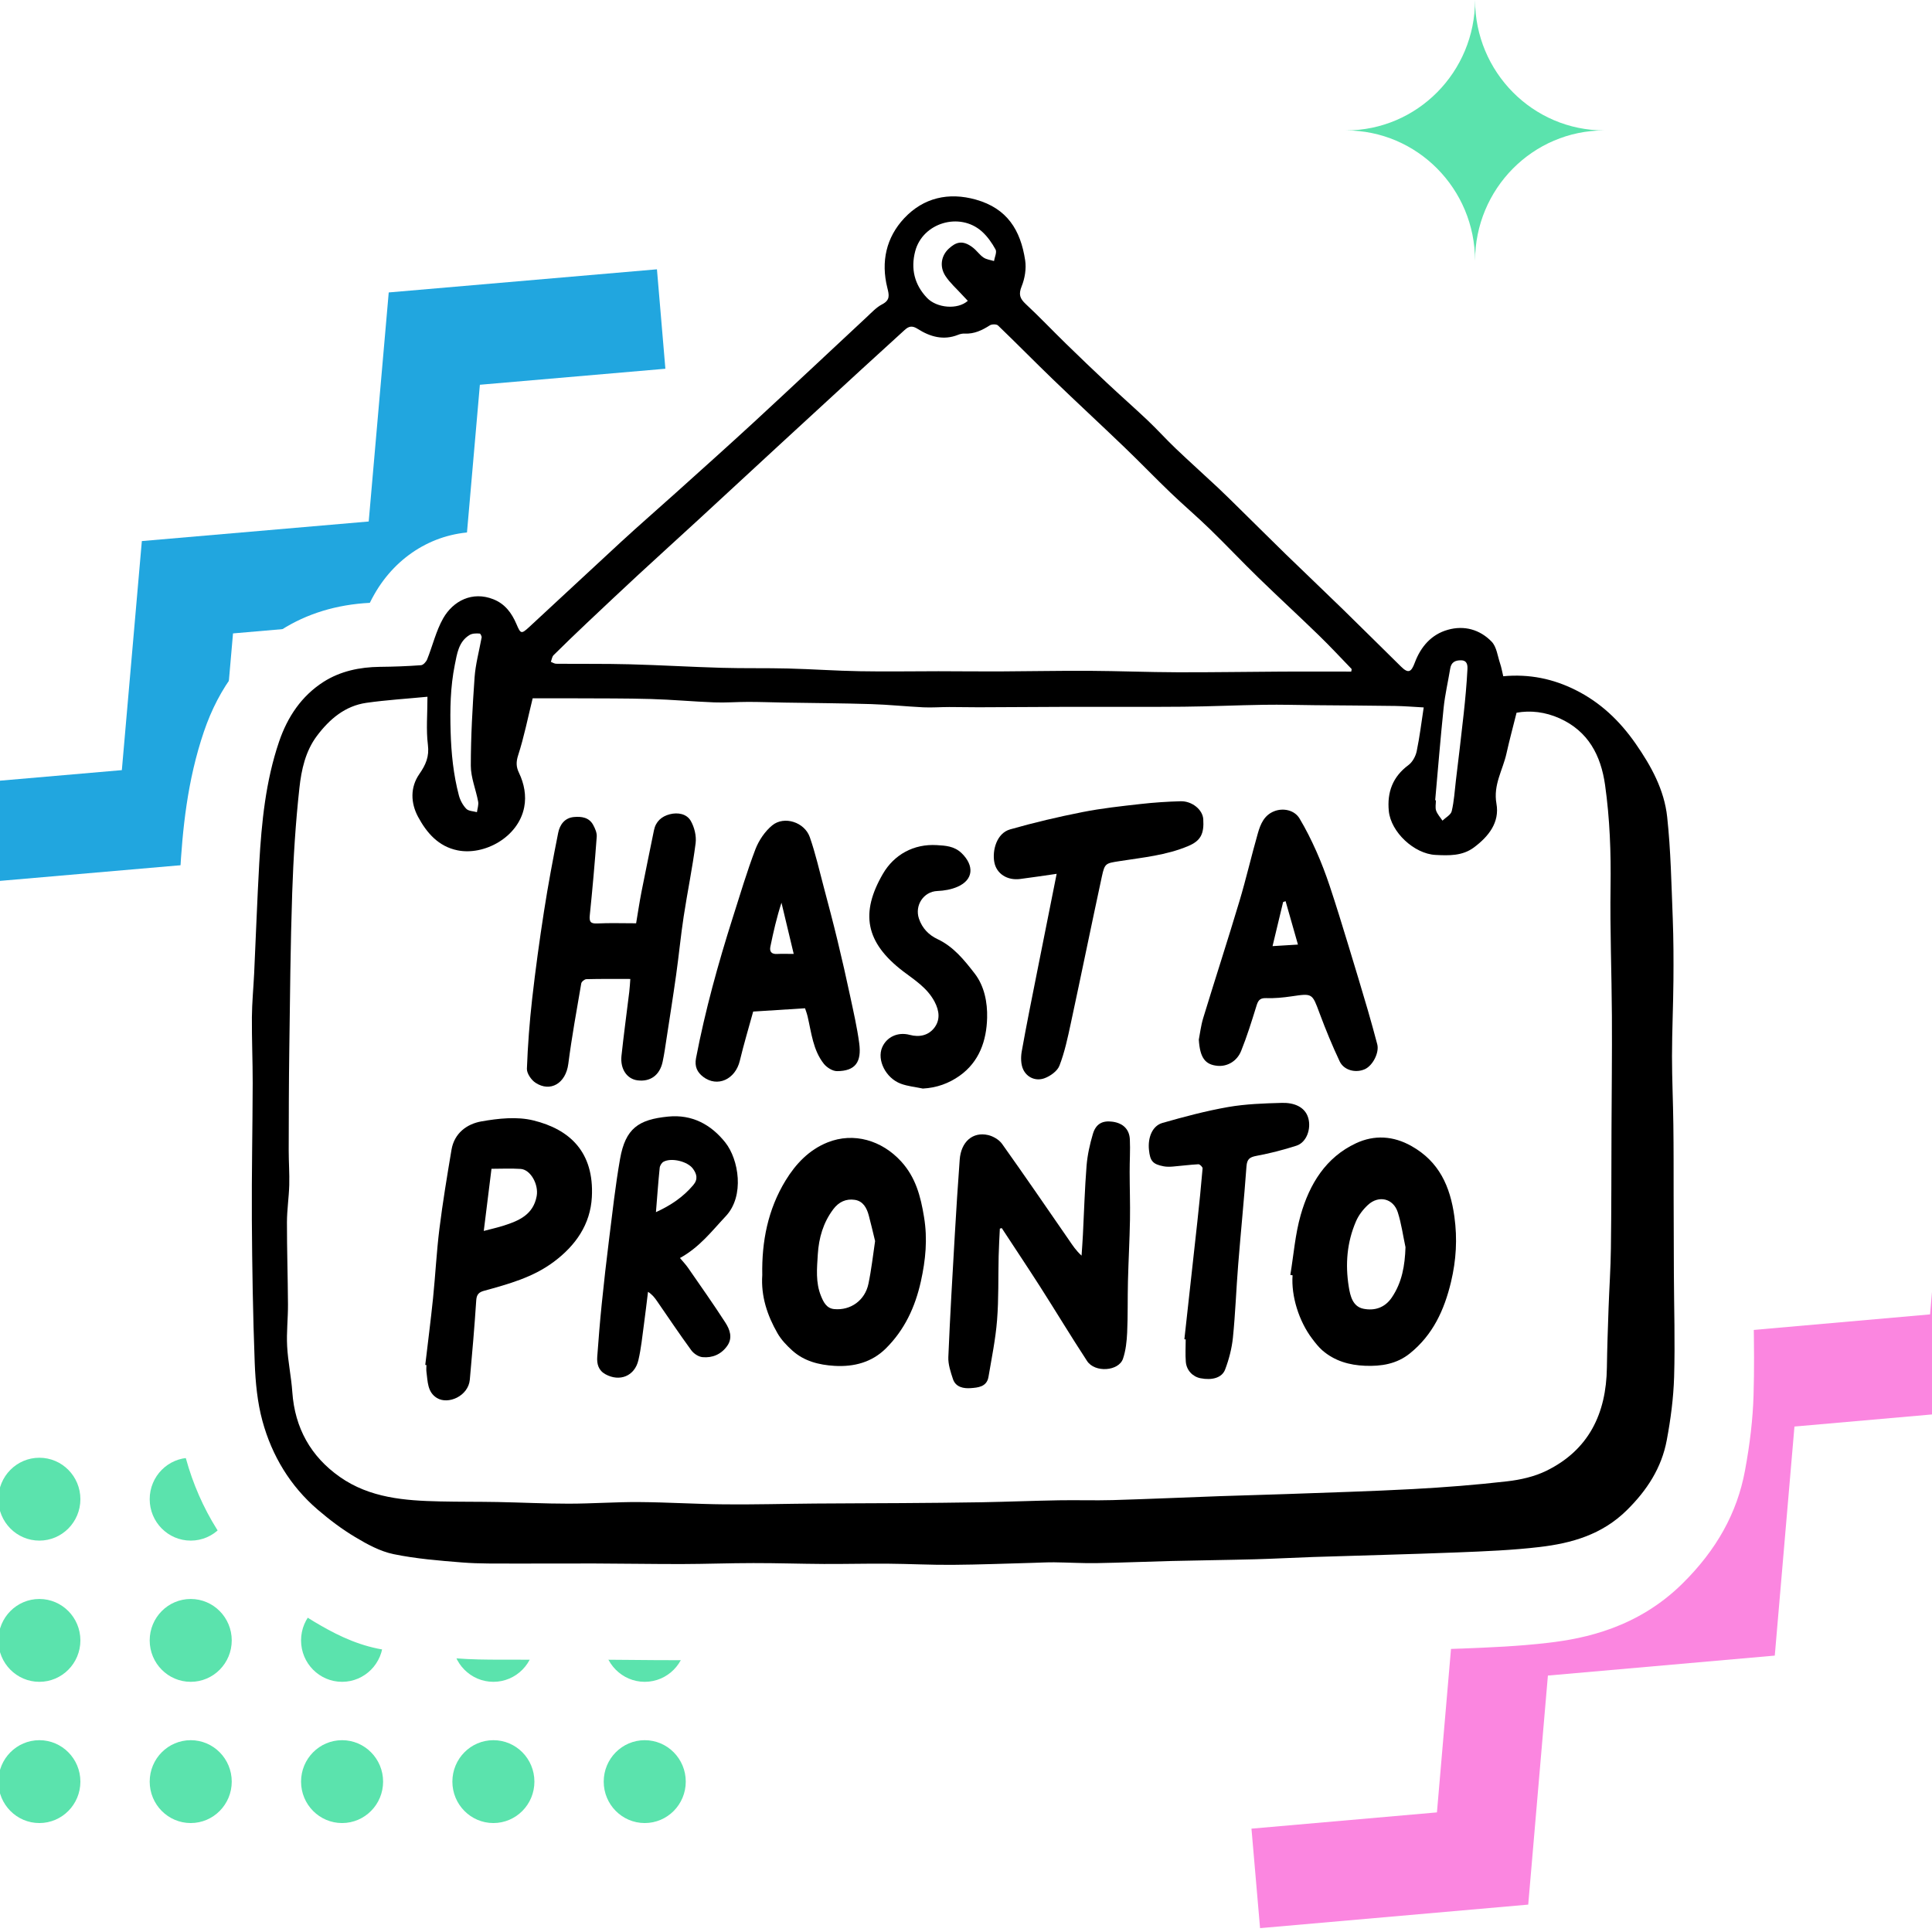
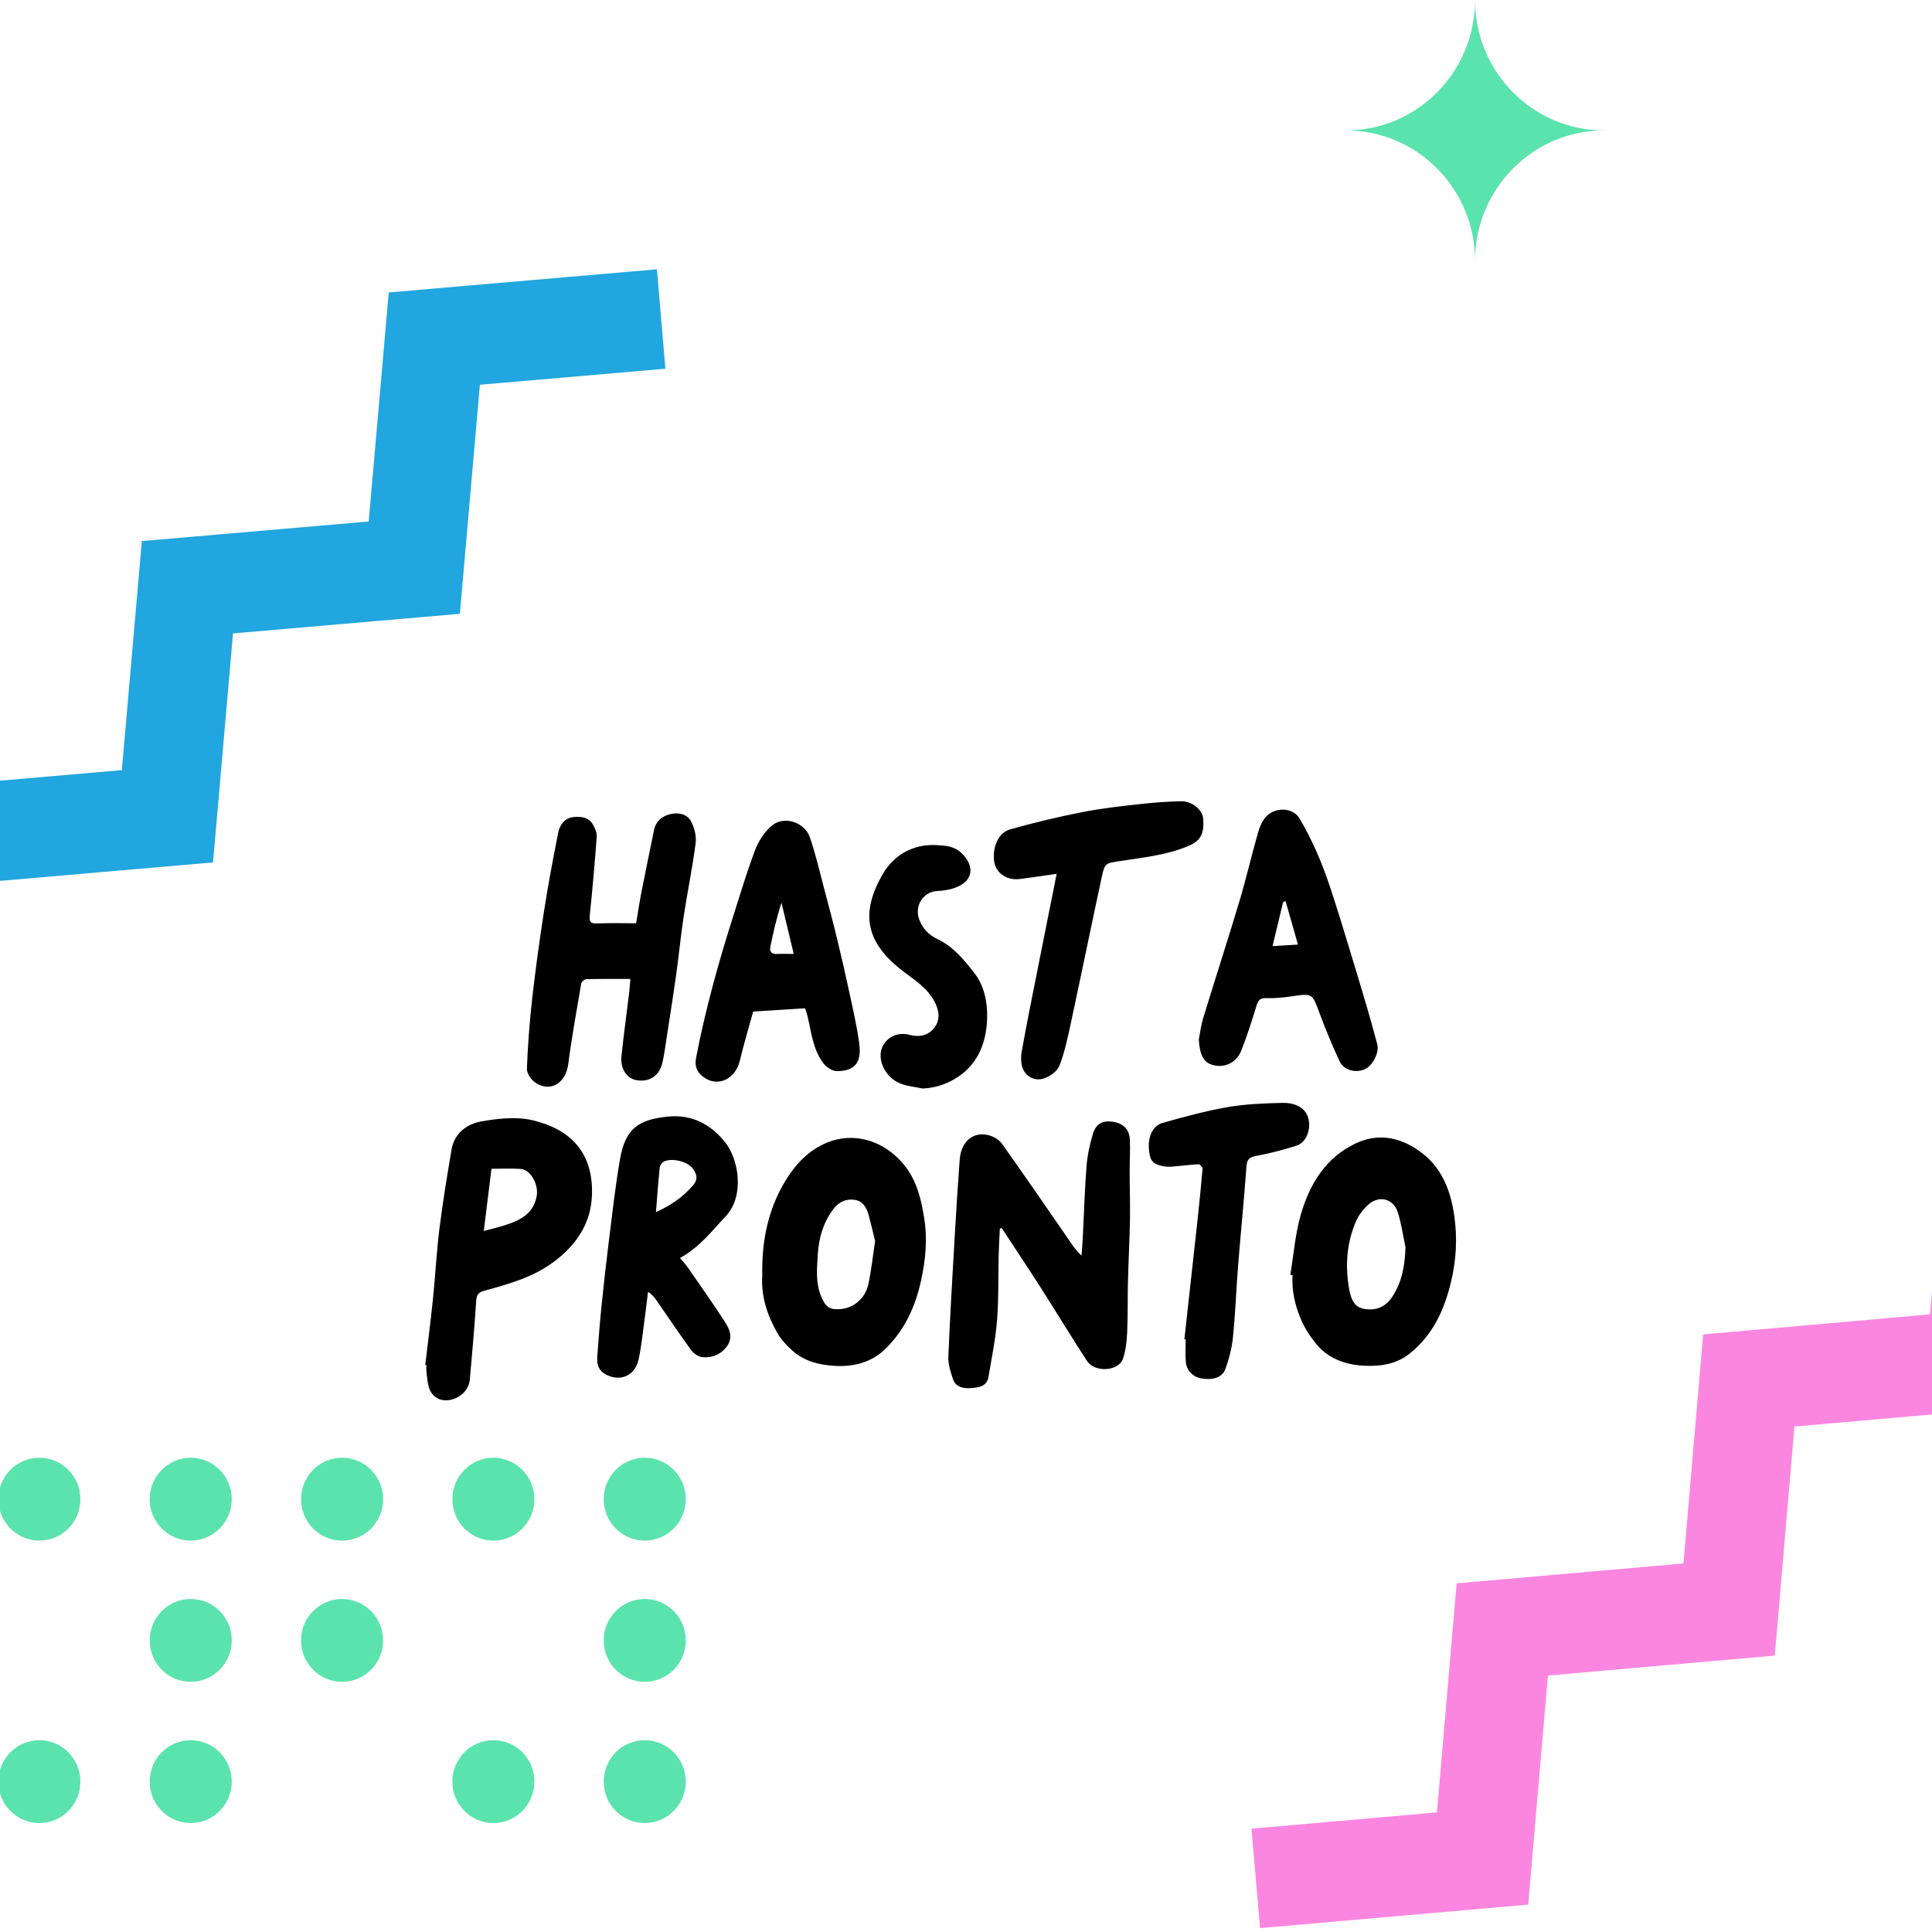
<svg xmlns="http://www.w3.org/2000/svg" width="120" height="120" viewBox="0 0 120 120" fill="none">
  <g id="3" clip-path="url(#clip0_1418_3188)">
    <g id="Group">
      <path id="Vector" d="M28.564 38.125L14.473 39.342L13.231 53.566L-0.865 54.788L-1.885 66.425L-8 65.879L-6.524 49.054L7.568 47.834L8.81 33.607L22.901 32.391L24.145 18.164L40.804 16.727L41.328 22.903L29.806 23.898L28.564 38.125Z" fill="#21A6DF" />
      <path id="Vector_2" d="M90.475 98.344L104.564 97.108L105.786 82.881L119.88 81.639L120.882 70L127 70.539L125.548 87.366L111.457 88.605L110.235 102.832L96.143 104.072L94.921 118.299L78.265 119.76L77.731 113.581L89.251 112.571L90.475 98.344Z" fill="#FB86E0" />
      <path id="Vector_3" d="M99.639 8.101C95.208 8.101 91.618 11.729 91.618 16.202C91.618 11.726 88.026 8.101 83.597 8.101C88.028 8.101 91.618 4.473 91.618 0C91.618 4.476 95.21 8.101 99.639 8.101Z" fill="#5BE3AD" />
    </g>
    <g id="Group_2">
      <g id="Group_3">
        <path id="Vector_4" d="M37.498 110.66C37.498 109.238 38.639 108.086 40.046 108.086C41.453 108.086 42.594 109.238 42.594 110.66C42.594 112.081 41.453 113.233 40.046 113.233C38.639 113.233 37.498 112.081 37.498 110.66Z" fill="#5BE3AD" />
        <path id="Vector_5" d="M28.098 110.66C28.098 109.238 29.238 108.086 30.645 108.086C32.053 108.086 33.193 109.238 33.193 110.66C33.193 112.081 32.053 113.233 30.645 113.233C29.238 113.233 28.098 112.081 28.098 110.66Z" fill="#5BE3AD" />
-         <path id="Vector_6" d="M18.699 110.66C18.699 109.238 19.84 108.086 21.247 108.086C22.654 108.086 23.795 109.238 23.795 110.66C23.795 112.081 22.654 113.233 21.247 113.233C19.84 113.233 18.699 112.081 18.699 110.66Z" fill="#5BE3AD" />
        <path id="Vector_7" d="M9.298 110.66C9.298 109.238 10.439 108.086 11.846 108.086C13.253 108.086 14.394 109.238 14.394 110.66C14.394 112.081 13.253 113.233 11.846 113.233C10.439 113.233 9.298 112.081 9.298 110.66Z" fill="#5BE3AD" />
        <path id="Vector_8" d="M-0.103 110.66C-0.103 109.238 1.038 108.086 2.445 108.086C3.852 108.086 4.993 109.238 4.993 110.66C4.993 112.081 3.852 113.233 2.445 113.233C1.038 113.233 -0.103 112.081 -0.103 110.66Z" fill="#5BE3AD" />
      </g>
      <g id="Group_4">
        <path id="Vector_9" d="M37.498 101.888C37.498 100.467 38.639 99.315 40.046 99.315C41.453 99.315 42.594 100.467 42.594 101.888C42.594 103.309 41.453 104.461 40.046 104.461C38.639 104.461 37.498 103.309 37.498 101.888Z" fill="#5BE3AD" />
-         <path id="Vector_10" d="M28.098 101.888C28.098 100.467 29.238 99.315 30.645 99.315C32.053 99.315 33.193 100.467 33.193 101.888C33.193 103.309 32.053 104.461 30.645 104.461C29.238 104.461 28.098 103.309 28.098 101.888Z" fill="#5BE3AD" />
        <path id="Vector_11" d="M18.699 101.888C18.699 100.467 19.84 99.315 21.247 99.315C22.654 99.315 23.795 100.467 23.795 101.888C23.795 103.309 22.654 104.461 21.247 104.461C19.84 104.461 18.699 103.309 18.699 101.888Z" fill="#5BE3AD" />
        <path id="Vector_12" d="M9.298 101.888C9.298 100.467 10.439 99.315 11.846 99.315C13.253 99.315 14.394 100.467 14.394 101.888C14.394 103.309 13.253 104.461 11.846 104.461C10.439 104.461 9.298 103.309 9.298 101.888Z" fill="#5BE3AD" />
-         <path id="Vector_13" d="M-0.103 101.888C-0.103 100.467 1.038 99.315 2.445 99.315C3.852 99.315 4.993 100.467 4.993 101.888C4.993 103.309 3.852 104.461 2.445 104.461C1.038 104.461 -0.103 103.309 -0.103 101.888Z" fill="#5BE3AD" />
      </g>
      <g id="Group_5">
        <path id="Vector_14" d="M37.498 93.117C37.498 91.695 38.639 90.543 40.046 90.543C41.453 90.543 42.594 91.695 42.594 93.117C42.594 94.538 41.453 95.69 40.046 95.69C38.639 95.69 37.498 94.538 37.498 93.117Z" fill="#5BE3AD" />
        <path id="Vector_15" d="M28.098 93.117C28.098 91.695 29.238 90.543 30.645 90.543C32.053 90.543 33.193 91.695 33.193 93.117C33.193 94.538 32.053 95.69 30.645 95.69C29.238 95.69 28.098 94.538 28.098 93.117Z" fill="#5BE3AD" />
        <path id="Vector_16" d="M18.699 93.117C18.699 91.695 19.84 90.543 21.247 90.543C22.654 90.543 23.795 91.695 23.795 93.117C23.795 94.538 22.654 95.69 21.247 95.69C19.84 95.69 18.699 94.538 18.699 93.117Z" fill="#5BE3AD" />
        <path id="Vector_17" d="M9.298 93.117C9.298 91.695 10.439 90.543 11.846 90.543C13.253 90.543 14.394 91.695 14.394 93.117C14.394 94.538 13.253 95.69 11.846 95.69C10.439 95.69 9.298 94.538 9.298 93.117Z" fill="#5BE3AD" />
        <path id="Vector_18" d="M-0.103 93.117C-0.103 91.695 1.038 90.543 2.445 90.543C3.852 90.543 4.993 91.695 4.993 93.117C4.993 94.538 3.852 95.69 2.445 95.69C1.038 95.69 -0.103 94.538 -0.103 93.117Z" fill="#5BE3AD" />
      </g>
    </g>
    <g id="Vector_19" filter="url(#filter0_d_1418_3188)">
-       <path d="M108.926 80.986C108.919 80.338 108.909 79.692 108.907 79.044C108.902 77.999 108.899 76.954 108.897 75.907L108.889 72.97C108.889 71.928 108.887 70.851 108.872 69.779C108.865 69.16 108.847 68.542 108.83 67.926C108.808 67.121 108.786 66.36 108.788 65.615C108.788 64.824 108.81 64.026 108.833 63.181C108.852 62.451 108.872 61.695 108.877 60.93C108.887 59.733 108.889 58.312 108.833 56.856C108.815 56.452 108.803 56.045 108.788 55.641C108.726 53.879 108.662 52.059 108.46 50.188C108.141 47.249 106.786 44.98 105.64 43.332C104.115 41.135 102.226 39.467 100.027 38.375C99.01 37.871 97.963 37.5 96.894 37.27C96.696 36.964 96.457 36.655 96.168 36.358C94.701 34.849 92.764 34.019 90.715 34.019C90.011 34.019 89.302 34.116 88.611 34.311C88.179 34.433 87.762 34.588 87.367 34.775C87.187 34.6 87.009 34.423 86.829 34.249C86.207 33.643 85.582 33.042 84.955 32.441C84.402 31.91 83.849 31.379 83.299 30.845C82.701 30.264 82.106 29.676 81.514 29.09C81.17 28.751 80.83 28.414 80.487 28.078L80.193 27.788C79.818 27.417 79.427 27.033 79.013 26.644C78.628 26.282 78.24 25.926 77.853 25.569C77.344 25.103 76.865 24.662 76.396 24.215C76.174 24.003 75.934 23.757 75.68 23.495C75.376 23.183 75.033 22.829 74.66 22.475C74.172 22.011 73.683 21.567 73.211 21.139C72.841 20.802 72.471 20.465 72.105 20.121C71.31 19.376 70.478 18.58 69.634 17.755C69.328 17.456 69.027 17.152 68.726 16.85C68.696 16.82 68.666 16.79 68.634 16.76C68.647 16.304 68.619 15.853 68.553 15.414C67.733 10.003 64.055 8.191 61.934 7.592C61.026 7.335 60.112 7.206 59.216 7.206C56.698 7.206 54.34 8.241 52.58 10.118C50.926 11.881 50.042 14.107 50.013 16.466C49.272 17.154 48.534 17.845 47.796 18.536C46.389 19.849 44.932 21.211 43.5 22.532C42.273 23.664 40.999 24.809 39.767 25.916L38.696 26.878C38.261 27.27 37.825 27.659 37.388 28.045C36.694 28.661 35.975 29.299 35.264 29.953C34.319 30.82 33.381 31.693 32.443 32.566C31.556 32.217 30.638 32.039 29.712 32.039C27.046 32.039 24.632 33.488 23.252 35.912C23.15 36.091 23.056 36.268 22.97 36.443C20.906 36.55 19.06 37.113 17.475 38.121C15.223 39.552 13.604 41.679 12.666 44.441C11.626 47.503 11.335 50.523 11.177 53.33C11.091 54.844 11.026 56.364 10.962 57.836C10.928 58.629 10.893 59.421 10.856 60.212C10.841 60.511 10.822 60.808 10.802 61.107C10.762 61.715 10.715 62.406 10.71 63.129C10.703 63.917 10.72 64.68 10.735 65.42C10.748 66.056 10.76 66.659 10.76 67.248C10.757 68.375 10.745 69.504 10.733 70.631C10.715 72.302 10.698 74.03 10.708 75.75C10.73 79.236 10.787 82.121 10.891 84.829C10.935 86.005 11.051 87.781 11.547 89.586C12.414 92.74 14.139 95.495 16.539 97.552C17.566 98.435 18.554 99.153 19.553 99.749C20.62 100.384 21.916 101.08 23.454 101.397C25.165 101.751 26.846 101.885 28.327 102.003C29.285 102.077 30.211 102.085 31.08 102.085C31.08 102.085 32.534 102.087 32.84 102.087C33.406 102.087 33.971 102.087 34.536 102.085C35.092 102.085 35.647 102.082 36.2 102.082H36.877C37.634 102.085 38.395 102.092 39.153 102.1C40.115 102.11 41.081 102.117 42.044 102.117H42.342C43.115 102.117 43.878 102.1 44.618 102.087C45.371 102.072 46.085 102.06 46.796 102.057H46.835C47.574 102.057 48.314 102.07 49.097 102.085C49.781 102.097 50.462 102.11 51.146 102.112H51.536C52.067 102.112 52.597 102.107 53.128 102.102C53.627 102.097 54.126 102.092 54.624 102.092C54.78 102.092 54.933 102.092 55.088 102.092C55.619 102.097 56.157 102.112 56.727 102.127C57.431 102.147 58.157 102.167 58.905 102.167H59.196C60.423 102.157 61.643 102.12 62.823 102.085C63.314 102.07 63.805 102.055 64.294 102.043C64.452 102.038 64.61 102.033 64.768 102.028C64.968 102.02 65.171 102.013 65.371 102.013H65.425C65.738 102.018 66.049 102.028 66.363 102.038C66.827 102.052 67.308 102.067 67.82 102.067C67.945 102.067 68.071 102.067 68.195 102.065C69.143 102.05 70.083 102.02 70.994 101.99C71.621 101.97 72.248 101.948 72.878 101.933C73.67 101.913 74.463 101.9 75.253 101.885C76.201 101.868 77.149 101.851 78.099 101.826C78.798 101.806 79.484 101.776 80.151 101.748C80.667 101.726 81.183 101.703 81.699 101.686C82.76 101.651 83.822 101.621 84.883 101.589C86.789 101.534 88.762 101.474 90.712 101.397H90.749C92.509 101.327 94.331 101.255 96.2 101.033C98.429 100.771 101.713 100.105 104.49 97.368C106.621 95.268 107.892 92.974 108.381 90.359C108.697 88.658 108.872 87.125 108.916 85.671C108.966 84.073 108.944 82.5 108.924 80.979L108.926 80.986ZM47.043 88.441C47.043 88.441 47.048 88.446 47.053 88.449C47.045 88.449 47.038 88.449 47.03 88.449C47.035 88.449 47.038 88.444 47.043 88.441Z" fill="white" />
-     </g>
+       </g>
    <g id="KAmer4">
      <g id="Group_6">
-         <path id="Vector_20" d="M93.369 42.003C95.001 41.851 96.467 42.165 97.847 42.851C99.392 43.619 100.6 44.761 101.597 46.197C102.565 47.59 103.367 49.054 103.55 50.732C103.777 52.829 103.814 54.946 103.898 57.055C103.947 58.332 103.95 59.608 103.94 60.885C103.927 62.458 103.853 64.032 103.851 65.605C103.851 67.016 103.918 68.43 103.935 69.841C103.955 71.317 103.95 72.793 103.952 74.269C103.957 75.868 103.96 77.468 103.967 79.067C103.977 81.221 104.046 83.375 103.982 85.527C103.942 86.836 103.769 88.155 103.527 89.444C103.207 91.169 102.301 92.565 101.039 93.807C99.506 95.318 97.625 95.854 95.625 96.088C93.934 96.288 92.223 96.355 90.517 96.423C87.525 96.54 84.531 96.612 81.538 96.709C80.349 96.749 79.159 96.817 77.966 96.849C76.231 96.896 74.493 96.914 72.757 96.956C71.212 96.994 69.664 97.063 68.118 97.088C67.24 97.103 66.361 97.048 65.482 97.038C65.042 97.034 64.606 97.058 64.166 97.071C62.497 97.116 60.828 97.183 59.16 97.195C57.814 97.206 56.469 97.133 55.123 97.123C53.805 97.113 52.486 97.148 51.168 97.141C49.709 97.133 48.25 97.083 46.791 97.086C45.305 97.086 43.819 97.143 42.333 97.146C40.518 97.148 38.706 97.116 36.892 97.111C35.24 97.106 33.588 97.123 31.939 97.116C30.863 97.111 29.784 97.133 28.713 97.048C27.283 96.934 25.844 96.819 24.444 96.53C23.612 96.358 22.807 95.919 22.064 95.473C21.24 94.981 20.462 94.393 19.731 93.765C18.026 92.301 16.892 90.421 16.302 88.264C15.984 87.103 15.868 85.863 15.821 84.651C15.71 81.68 15.661 78.705 15.643 75.73C15.626 72.913 15.688 70.093 15.695 67.273C15.697 65.909 15.636 64.543 15.646 63.179C15.653 62.271 15.742 61.366 15.786 60.459C15.893 58.18 15.974 55.901 16.102 53.624C16.248 51.064 16.5 48.518 17.332 46.07C17.855 44.529 18.732 43.222 20.099 42.349C21.143 41.684 22.346 41.434 23.59 41.419C24.444 41.41 25.301 41.38 26.153 41.317C26.288 41.307 26.469 41.108 26.53 40.958C26.871 40.111 27.081 39.191 27.525 38.408C28.147 37.316 29.342 36.705 30.643 37.221C31.366 37.508 31.781 38.071 32.075 38.757C32.339 39.377 32.376 39.4 32.875 38.941C34.783 37.183 36.674 35.406 38.585 33.648C39.703 32.62 40.851 31.623 41.982 30.606C43.602 29.147 45.228 27.696 46.831 26.218C49.173 24.056 51.494 21.872 53.827 19.7C54.133 19.416 54.429 19.089 54.792 18.902C55.298 18.64 55.227 18.326 55.113 17.875C54.708 16.257 55.044 14.746 56.165 13.552C57.365 12.272 58.93 11.926 60.609 12.397C62.556 12.946 63.388 14.284 63.675 16.169C63.754 16.688 63.655 17.291 63.458 17.78C63.253 18.284 63.346 18.543 63.712 18.885C64.566 19.68 65.371 20.53 66.208 21.346C67.047 22.166 67.894 22.976 68.751 23.779C69.587 24.564 70.451 25.323 71.283 26.11C71.876 26.671 72.421 27.28 73.011 27.843C73.883 28.674 74.779 29.476 75.658 30.299C76.127 30.741 76.584 31.197 77.043 31.648C77.989 32.578 78.927 33.513 79.875 34.438C81.045 35.575 82.23 36.697 83.4 37.837C84.612 39.018 85.812 40.218 87.022 41.405C87.471 41.846 87.653 41.756 87.873 41.165C88.241 40.178 88.898 39.405 89.932 39.116C90.949 38.829 91.919 39.103 92.645 39.851C92.959 40.173 93.018 40.749 93.176 41.218C93.258 41.462 93.302 41.721 93.369 42.001V42.003ZM26.543 43.277C25.256 43.402 24 43.477 22.758 43.654C21.432 43.843 20.467 44.666 19.682 45.711C18.969 46.663 18.719 47.817 18.596 48.947C18.359 51.106 18.223 53.28 18.149 55.452C18.04 58.686 18.013 61.922 17.969 65.159C17.939 67.258 17.937 69.36 17.932 71.459C17.932 72.175 17.986 72.893 17.966 73.609C17.944 74.382 17.823 75.154 17.823 75.927C17.821 77.625 17.877 79.323 17.887 81.024C17.892 81.889 17.788 82.757 17.835 83.617C17.885 84.567 18.09 85.509 18.156 86.462C18.312 88.701 19.309 90.471 21.109 91.735C22.968 93.042 25.14 93.209 27.323 93.256C28.515 93.284 29.707 93.271 30.9 93.293C32.371 93.321 33.84 93.396 35.312 93.396C36.776 93.396 38.239 93.286 39.703 93.296C41.474 93.308 43.244 93.423 45.014 93.438C46.877 93.456 48.741 93.403 50.608 93.388C52.398 93.373 54.187 93.373 55.977 93.361C57.646 93.348 59.315 93.338 60.984 93.308C62.579 93.278 64.174 93.214 65.768 93.186C66.882 93.166 67.995 93.206 69.108 93.174C71.33 93.109 73.55 93.009 75.769 92.929C77.134 92.88 78.499 92.85 79.865 92.8C82.501 92.703 85.138 92.63 87.77 92.488C89.715 92.383 91.663 92.231 93.598 92.009C94.43 91.915 95.299 91.72 96.047 91.354C98.674 90.067 99.77 87.806 99.807 84.936C99.824 83.704 99.869 82.472 99.911 81.243C99.955 80.004 100.042 78.765 100.056 77.526C100.089 75.075 100.084 72.621 100.093 70.168C100.103 67.811 100.131 65.455 100.118 63.097C100.103 60.424 99.995 57.753 100.034 55.083C100.066 52.961 99.99 50.857 99.694 48.757C99.432 46.907 98.644 45.416 96.872 44.618C95.983 44.219 95.06 44.11 94.196 44.269C93.969 45.179 93.751 45.982 93.571 46.795C93.344 47.827 92.737 48.742 92.947 49.917C93.156 51.084 92.455 51.961 91.547 52.637C90.826 53.173 89.991 53.143 89.159 53.101C87.834 53.033 86.387 51.68 86.261 50.371C86.148 49.201 86.506 48.244 87.478 47.523C87.728 47.339 87.925 46.98 87.992 46.668C88.179 45.77 88.288 44.855 88.429 43.94C87.834 43.908 87.251 43.858 86.666 43.848C85.01 43.823 83.35 43.816 81.692 43.801C80.627 43.791 79.564 43.758 78.499 43.776C76.833 43.801 75.164 43.88 73.498 43.895C71.115 43.918 68.736 43.895 66.353 43.903C64.497 43.908 62.64 43.925 60.784 43.93C60.174 43.93 59.562 43.915 58.952 43.915C58.416 43.915 57.881 43.958 57.347 43.933C56.269 43.88 55.195 43.766 54.116 43.733C52.324 43.678 50.529 43.669 48.736 43.639C47.981 43.626 47.226 43.596 46.47 43.596C45.767 43.596 45.061 43.654 44.359 43.626C43.051 43.576 41.745 43.454 40.437 43.417C38.881 43.372 37.324 43.382 35.768 43.374C34.862 43.369 33.956 43.374 33.085 43.374C32.784 44.593 32.551 45.773 32.184 46.907C32.048 47.331 32.058 47.633 32.233 47.997C32.559 48.675 32.7 49.421 32.559 50.139C32.194 52.016 30.07 53.148 28.424 52.817C27.229 52.577 26.501 51.727 25.967 50.735C25.506 49.877 25.471 48.904 26.046 48.077C26.444 47.503 26.671 46.997 26.577 46.257C26.461 45.327 26.55 44.372 26.55 43.28L26.543 43.277ZM83.928 41.716C83.941 41.614 83.963 41.564 83.948 41.549C83.274 40.851 82.612 40.138 81.916 39.462C80.682 38.263 79.415 37.099 78.181 35.899C77.154 34.902 76.171 33.857 75.144 32.86C74.352 32.089 73.508 31.374 72.71 30.608C71.743 29.681 70.812 28.711 69.844 27.783C68.368 26.365 66.864 24.976 65.391 23.555C64.248 22.453 63.134 21.316 61.989 20.216C61.895 20.126 61.606 20.129 61.483 20.206C61.001 20.513 60.515 20.747 59.927 20.72C59.789 20.712 59.638 20.742 59.51 20.795C58.604 21.159 57.767 20.917 57.004 20.431C56.659 20.211 56.451 20.256 56.187 20.498C55.284 21.328 54.373 22.148 53.469 22.979C51.79 24.52 50.114 26.063 48.44 27.606C46.761 29.155 45.085 30.708 43.404 32.257C42.16 33.401 40.908 34.535 39.666 35.682C38.583 36.685 37.509 37.697 36.437 38.709C35.746 39.362 35.06 40.023 34.383 40.694C34.287 40.791 34.27 40.968 34.215 41.108C34.324 41.15 34.433 41.225 34.541 41.227C36.06 41.242 37.58 41.22 39.099 41.26C41.007 41.31 42.913 41.425 44.819 41.479C46.199 41.519 47.579 41.487 48.956 41.522C50.442 41.559 51.926 41.666 53.412 41.691C55.039 41.721 56.666 41.691 58.293 41.691C59.532 41.691 60.774 41.709 62.013 41.704C63.895 41.696 65.778 41.656 67.659 41.666C69.479 41.676 71.301 41.751 73.12 41.756C75.302 41.764 77.485 41.724 79.667 41.714C81.092 41.706 82.514 41.714 83.928 41.714V41.716ZM29.92 39.567C29.92 39.567 29.866 39.36 29.794 39.352C29.584 39.335 29.332 39.338 29.162 39.442C28.481 39.856 28.387 40.612 28.248 41.297C27.972 42.666 27.947 44.053 27.989 45.454C28.029 46.8 28.162 48.117 28.503 49.408C28.582 49.707 28.75 50.017 28.962 50.236C29.103 50.383 29.396 50.381 29.624 50.445C29.653 50.224 29.737 49.994 29.698 49.785C29.559 49.039 29.243 48.299 29.243 47.558C29.243 45.725 29.35 43.89 29.478 42.06C29.535 41.267 29.75 40.489 29.92 39.567ZM60.11 18.683C59.994 18.561 59.878 18.441 59.767 18.319C59.411 17.927 59.002 17.571 58.718 17.134C58.342 16.553 58.458 15.873 58.94 15.436C59.355 15.06 59.772 14.863 60.441 15.389C60.673 15.571 60.846 15.833 61.087 15.995C61.27 16.12 61.52 16.145 61.739 16.214C61.779 15.973 61.929 15.668 61.836 15.496C61.611 15.085 61.325 14.678 60.977 14.369C59.601 13.152 57.306 13.836 56.844 15.608C56.562 16.686 56.792 17.678 57.58 18.503C58.184 19.137 59.485 19.251 60.112 18.685L60.11 18.683ZM89.142 49.705L89.187 49.71C89.187 49.924 89.135 50.156 89.199 50.346C89.278 50.573 89.458 50.765 89.594 50.971C89.794 50.777 90.115 50.612 90.169 50.383C90.315 49.77 90.352 49.126 90.426 48.496C90.591 47.109 90.762 45.725 90.912 44.337C91.011 43.424 91.097 42.507 91.144 41.592C91.157 41.362 91.159 41.018 90.749 41.013C90.386 41.008 90.139 41.13 90.075 41.527C89.942 42.335 89.754 43.137 89.668 43.95C89.468 45.865 89.315 47.788 89.142 49.705Z" fill="black" />
        <path id="Vector_21" d="M62.102 76.314C62.077 76.88 62.04 77.448 62.028 78.014C61.996 79.343 62.035 80.68 61.929 82.001C61.836 83.18 61.594 84.352 61.396 85.522C61.29 86.15 60.73 86.187 60.285 86.22C59.865 86.25 59.362 86.17 59.191 85.659C59.046 85.218 58.885 84.744 58.903 84.29C59.009 81.744 59.159 79.199 59.307 76.655C59.396 75.112 59.495 73.569 59.609 72.028C59.69 70.921 60.416 70.277 61.379 70.502C61.695 70.577 62.053 70.788 62.24 71.048C63.65 73.028 65.023 75.035 66.405 77.034C66.622 77.351 66.83 77.675 67.178 77.989C67.207 77.555 67.24 77.122 67.262 76.685C67.336 75.257 67.375 73.828 67.489 72.402C67.543 71.739 67.691 71.073 67.881 70.432C68.069 69.796 68.481 69.587 69.101 69.671C69.743 69.759 70.148 70.133 70.177 70.769C70.209 71.442 70.162 72.115 70.165 72.791C70.165 73.778 70.202 74.768 70.185 75.755C70.162 77.034 70.091 78.311 70.059 79.59C70.032 80.647 70.059 81.709 70.01 82.766C69.985 83.313 69.925 83.876 69.753 84.387C69.489 85.173 68.005 85.275 67.521 84.537C66.519 83.008 65.576 81.44 64.591 79.899C63.813 78.685 63.011 77.486 62.221 76.279C62.181 76.289 62.144 76.301 62.105 76.311L62.102 76.314Z" fill="black" />
        <path id="Vector_22" d="M39.153 60.805C38.2 60.805 37.309 60.795 36.418 60.818C36.306 60.82 36.119 60.977 36.102 61.084C35.818 62.745 35.514 64.406 35.299 66.076C35.141 67.298 34.181 67.854 33.265 67.255C33.001 67.084 32.717 66.672 32.727 66.383C32.781 64.927 32.892 63.471 33.055 62.025C33.26 60.219 33.507 58.417 33.786 56.621C34.04 54.983 34.346 53.353 34.67 51.727C34.771 51.226 35.07 50.8 35.645 50.747C36.116 50.705 36.583 50.762 36.842 51.236C36.963 51.458 37.082 51.73 37.064 51.969C36.943 53.599 36.8 55.228 36.632 56.853C36.588 57.277 36.702 57.377 37.111 57.357C37.882 57.32 38.652 57.347 39.511 57.347C39.617 56.719 39.716 56.045 39.847 55.377C40.093 54.108 40.365 52.844 40.617 51.577C40.728 51.019 41.098 50.705 41.602 50.575C42.101 50.448 42.646 50.543 42.903 50.984C43.13 51.378 43.263 51.922 43.207 52.37C43.011 53.896 42.696 55.407 42.464 56.928C42.281 58.127 42.167 59.339 41.997 60.544C41.812 61.867 41.602 63.186 41.4 64.505C41.325 64.992 41.259 65.48 41.155 65.959C40.975 66.789 40.385 67.208 39.59 67.101C38.946 67.016 38.516 66.403 38.6 65.588C38.741 64.261 38.923 62.937 39.084 61.611C39.118 61.334 39.131 61.055 39.15 60.805H39.153Z" fill="black" />
        <path id="Vector_23" d="M47.346 79.189C47.307 77.102 47.699 75.115 48.793 73.324C49.425 72.29 50.25 71.417 51.403 70.956C53.029 70.305 54.775 70.833 55.965 72.132C56.873 73.122 57.184 74.302 57.394 75.596C57.619 76.965 57.493 78.251 57.197 79.59C56.839 81.201 56.177 82.609 55.022 83.754C54.15 84.619 53.037 84.908 51.827 84.836C50.864 84.776 49.953 84.549 49.215 83.888C48.867 83.574 48.526 83.218 48.294 82.814C47.655 81.702 47.258 80.51 47.346 79.196V79.189ZM54.355 77.089C54.207 76.483 54.093 75.982 53.96 75.489C53.834 75.022 53.607 74.601 53.089 74.524C52.548 74.444 52.099 74.651 51.755 75.109C51.131 75.942 50.859 76.882 50.795 77.912C50.741 78.787 50.652 79.657 50.993 80.495C51.148 80.879 51.341 81.266 51.812 81.31C52.832 81.408 53.726 80.769 53.94 79.74C54.128 78.844 54.227 77.93 54.353 77.089H54.355Z" fill="black" />
        <path id="Vector_24" d="M80.144 79.191C80.351 77.944 80.445 76.665 80.79 75.459C81.338 73.546 82.346 71.886 84.222 71.01C85.36 70.479 86.538 70.544 87.671 71.185C89.382 72.15 90.073 73.673 90.335 75.568C90.525 76.955 90.448 78.261 90.127 79.615C89.707 81.378 88.994 82.916 87.57 84.063C86.75 84.724 85.787 84.871 84.79 84.831C83.812 84.794 82.889 84.532 82.128 83.869C81.894 83.664 81.699 83.41 81.509 83.16C80.672 82.061 80.191 80.493 80.284 79.211C80.237 79.204 80.193 79.196 80.146 79.189L80.144 79.191ZM87.298 77.466C87.142 76.743 87.044 76.002 86.819 75.299C86.543 74.434 85.636 74.219 84.965 74.84C84.661 75.122 84.385 75.481 84.222 75.862C83.659 77.162 83.55 78.538 83.775 79.927C83.866 80.493 84.019 81.158 84.691 81.29C85.372 81.425 86.012 81.231 86.444 80.595C87.083 79.655 87.261 78.608 87.298 77.463V77.466Z" fill="black" />
        <path id="Vector_25" d="M26.414 84.776C26.577 83.392 26.755 82.011 26.898 80.625C27.044 79.191 27.115 77.75 27.293 76.321C27.498 74.681 27.769 73.047 28.043 71.417C28.216 70.382 28.999 69.814 29.89 69.654C30.947 69.467 32.109 69.34 33.129 69.592C35.383 70.145 36.911 71.549 36.761 74.356C36.669 76.049 35.758 77.359 34.398 78.373C33.094 79.348 31.581 79.755 30.063 80.174C29.767 80.256 29.606 80.385 29.581 80.752C29.473 82.403 29.33 84.051 29.181 85.696C29.09 86.706 27.841 87.267 27.133 86.828C26.542 86.462 26.57 85.806 26.488 85.213C26.468 85.073 26.486 84.928 26.486 84.786C26.461 84.784 26.439 84.779 26.414 84.776ZM30.527 72.596C30.364 73.918 30.211 75.149 30.048 76.456C30.49 76.339 30.902 76.249 31.305 76.119C32.245 75.818 33.122 75.439 33.334 74.294C33.467 73.576 32.959 72.644 32.339 72.604C31.727 72.564 31.11 72.596 30.524 72.596H30.527Z" fill="black" />
        <path id="Vector_26" d="M74.46 64.575C74.53 64.229 74.586 63.718 74.734 63.231C75.473 60.808 76.258 58.399 76.984 55.973C77.403 54.577 77.727 53.153 78.129 51.752C78.29 51.188 78.519 50.637 79.134 50.391C79.697 50.164 80.403 50.313 80.716 50.837C81.109 51.493 81.452 52.183 81.763 52.881C82.072 53.575 82.341 54.288 82.583 55.008C82.995 56.242 83.375 57.489 83.755 58.733C84.165 60.072 84.567 61.414 84.962 62.758C85.167 63.456 85.355 64.156 85.543 64.859C85.681 65.378 85.266 66.191 84.765 66.413C84.204 66.66 83.474 66.483 83.21 65.924C82.748 64.947 82.338 63.944 81.96 62.932C81.499 61.688 81.523 61.693 80.218 61.885C79.694 61.962 79.158 62.014 78.63 61.995C78.206 61.98 78.126 62.197 78.025 62.528C77.739 63.453 77.45 64.378 77.09 65.273C76.83 65.924 76.221 66.253 75.631 66.201C74.863 66.133 74.532 65.715 74.46 64.573V64.575ZM79.847 55.976C79.798 55.993 79.746 56.011 79.697 56.026C79.482 56.926 79.267 57.823 79.04 58.766C79.551 58.736 80.05 58.703 80.618 58.669C80.346 57.716 80.097 56.846 79.85 55.973L79.847 55.976Z" fill="black" />
        <path id="Vector_27" d="M50.008 62.625C48.85 62.698 47.838 62.763 46.781 62.83C46.51 63.817 46.201 64.844 45.952 65.884C45.675 67.041 44.564 67.557 43.678 66.886C43.303 66.6 43.133 66.243 43.231 65.725C43.801 62.758 44.604 59.855 45.517 56.983C45.969 55.567 46.391 54.138 46.919 52.752C47.132 52.198 47.512 51.635 47.966 51.263C48.712 50.655 49.976 51.069 50.299 51.999C50.65 53.004 50.887 54.051 51.161 55.083C51.455 56.193 51.751 57.304 52.02 58.422C52.299 59.569 52.558 60.718 52.805 61.872C53.012 62.845 53.237 63.817 53.368 64.799C53.521 65.951 53.141 66.527 51.988 66.53C51.711 66.53 51.356 66.305 51.171 66.076C50.497 65.223 50.4 64.149 50.161 63.129C50.109 62.912 50.025 62.703 50.001 62.625H50.008ZM49.299 59.249C49.035 58.142 48.786 57.108 48.539 56.07C48.24 56.99 48.035 57.893 47.85 58.796C47.786 59.105 47.919 59.269 48.255 59.252C48.566 59.237 48.877 59.249 49.299 59.249Z" fill="black" />
        <path id="Vector_28" d="M42.231 78.134C42.431 78.373 42.599 78.548 42.735 78.745C43.515 79.872 44.307 80.991 45.05 82.143C45.329 82.575 45.527 83.093 45.164 83.602C44.789 84.126 44.246 84.352 43.633 84.295C43.386 84.273 43.088 84.076 42.935 83.866C42.199 82.859 41.505 81.822 40.797 80.797C40.661 80.6 40.515 80.408 40.249 80.238C40.165 80.914 40.088 81.592 39.995 82.268C39.893 83.008 39.822 83.759 39.651 84.484C39.419 85.474 38.491 85.841 37.61 85.36C37.168 85.118 37.064 84.719 37.096 84.27C37.175 83.175 37.264 82.081 37.375 80.991C37.511 79.655 37.662 78.319 37.829 76.985C38.039 75.314 38.222 73.638 38.513 71.983C38.849 70.083 39.664 69.534 41.498 69.353C42.984 69.205 44.164 69.844 45.053 70.966C45.88 72.01 46.267 74.277 45.078 75.541C44.218 76.454 43.468 77.458 42.231 78.139V78.134ZM40.745 75.287C41.646 74.878 42.426 74.357 43.058 73.609C43.372 73.24 43.273 72.913 43.043 72.594C42.713 72.135 41.71 71.893 41.219 72.155C41.1 72.217 40.989 72.397 40.975 72.534C40.883 73.424 40.822 74.317 40.742 75.284L40.745 75.287Z" fill="black" />
        <path id="Vector_29" d="M65.63 54.275C64.818 54.39 64.087 54.505 63.351 54.597C62.571 54.694 61.895 54.28 61.759 53.552C61.623 52.824 61.9 51.755 62.739 51.515C64.223 51.091 65.729 50.737 67.245 50.438C68.43 50.204 69.634 50.074 70.837 49.939C71.666 49.845 72.5 49.79 73.335 49.767C74.024 49.75 74.698 50.276 74.737 50.882C74.794 51.792 74.579 52.223 73.801 52.55C72.429 53.128 70.975 53.26 69.535 53.487C68.679 53.622 68.62 53.609 68.439 54.442C67.783 57.482 67.163 60.526 66.509 63.565C66.319 64.451 66.129 65.348 65.805 66.188C65.674 66.532 65.228 66.847 64.855 66.979C64.339 67.158 63.798 66.936 63.556 66.433C63.403 66.114 63.398 65.667 63.462 65.303C63.764 63.61 64.107 61.925 64.442 60.237C64.832 58.27 65.225 56.305 65.63 54.278V54.275Z" fill="black" />
        <path id="Vector_30" d="M73.564 83.183C73.834 80.749 74.105 78.318 74.369 75.885C74.49 74.78 74.601 73.676 74.695 72.571C74.703 72.489 74.522 72.309 74.436 72.314C73.905 72.342 73.379 72.414 72.849 72.457C72.661 72.472 72.463 72.477 72.278 72.442C71.602 72.312 71.436 72.12 71.365 71.427C71.283 70.651 71.577 69.928 72.197 69.749C73.542 69.365 74.9 69.003 76.275 68.761C77.374 68.57 78.502 68.532 79.62 68.502C80.326 68.482 81.047 68.717 81.257 69.437C81.45 70.1 81.163 70.956 80.521 71.162C79.709 71.424 78.877 71.636 78.038 71.793C77.621 71.873 77.455 71.99 77.421 72.447C77.273 74.486 77.068 76.521 76.905 78.558C76.784 80.064 76.732 81.577 76.579 83.081C76.51 83.754 76.334 84.432 76.095 85.063C75.897 85.584 75.278 85.744 74.569 85.606C74.081 85.512 73.695 85.113 73.653 84.582C73.616 84.12 73.646 83.657 73.646 83.193C73.619 83.19 73.589 83.188 73.562 83.185L73.564 83.183Z" fill="black" />
        <path id="Vector_31" d="M57.32 67.612C56.861 67.515 56.382 67.472 55.948 67.31C55.007 66.956 54.459 65.834 54.792 65.056C55.066 64.418 55.753 64.076 56.506 64.278C57.123 64.445 57.676 64.298 58.029 63.842C58.397 63.366 58.36 62.805 58.044 62.209C57.584 61.349 56.812 60.875 56.091 60.327C53.743 58.531 53.43 56.701 54.839 54.275C55.533 53.083 56.753 52.403 58.192 52.492C58.705 52.525 59.268 52.542 59.735 52.998C60.517 53.764 60.471 54.642 59.476 55.078C59.09 55.248 58.644 55.325 58.221 55.342C57.365 55.375 56.8 56.237 57.078 57.06C57.286 57.674 57.706 58.083 58.224 58.327C59.229 58.8 59.893 59.633 60.535 60.461C61.142 61.244 61.337 62.264 61.312 63.221C61.275 64.635 60.828 65.949 59.602 66.819C58.932 67.293 58.177 67.567 57.323 67.612H57.32Z" fill="black" />
      </g>
    </g>
  </g>
  <defs>
    <filter id="filter0_d_1418_3188" x="6.705" y="4.206" width="106.241" height="102.961" filterUnits="userSpaceOnUse" color-interpolation-filters="sRGB">
      <feFlood flood-opacity="0" result="BackgroundImageFix" />
      <feColorMatrix in="SourceAlpha" type="matrix" values="0 0 0 0 0 0 0 0 0 0 0 0 0 0 0 0 0 0 127 0" result="hardAlpha" />
      <feOffset dy="1" />
      <feGaussianBlur stdDeviation="2" />
      <feColorMatrix type="matrix" values="0 0 0 0 0 0 0 0 0 0 0 0 0 0 0 0 0 0 0.25 0" />
      <feBlend mode="normal" in2="BackgroundImageFix" result="effect1_dropShadow_1418_3188" />
      <feBlend mode="normal" in="SourceGraphic" in2="effect1_dropShadow_1418_3188" result="shape" />
    </filter>
    <clipPath id="clip0_1418_3188">
      <rect width="120" height="120" fill="white" />
    </clipPath>
  </defs>
</svg>